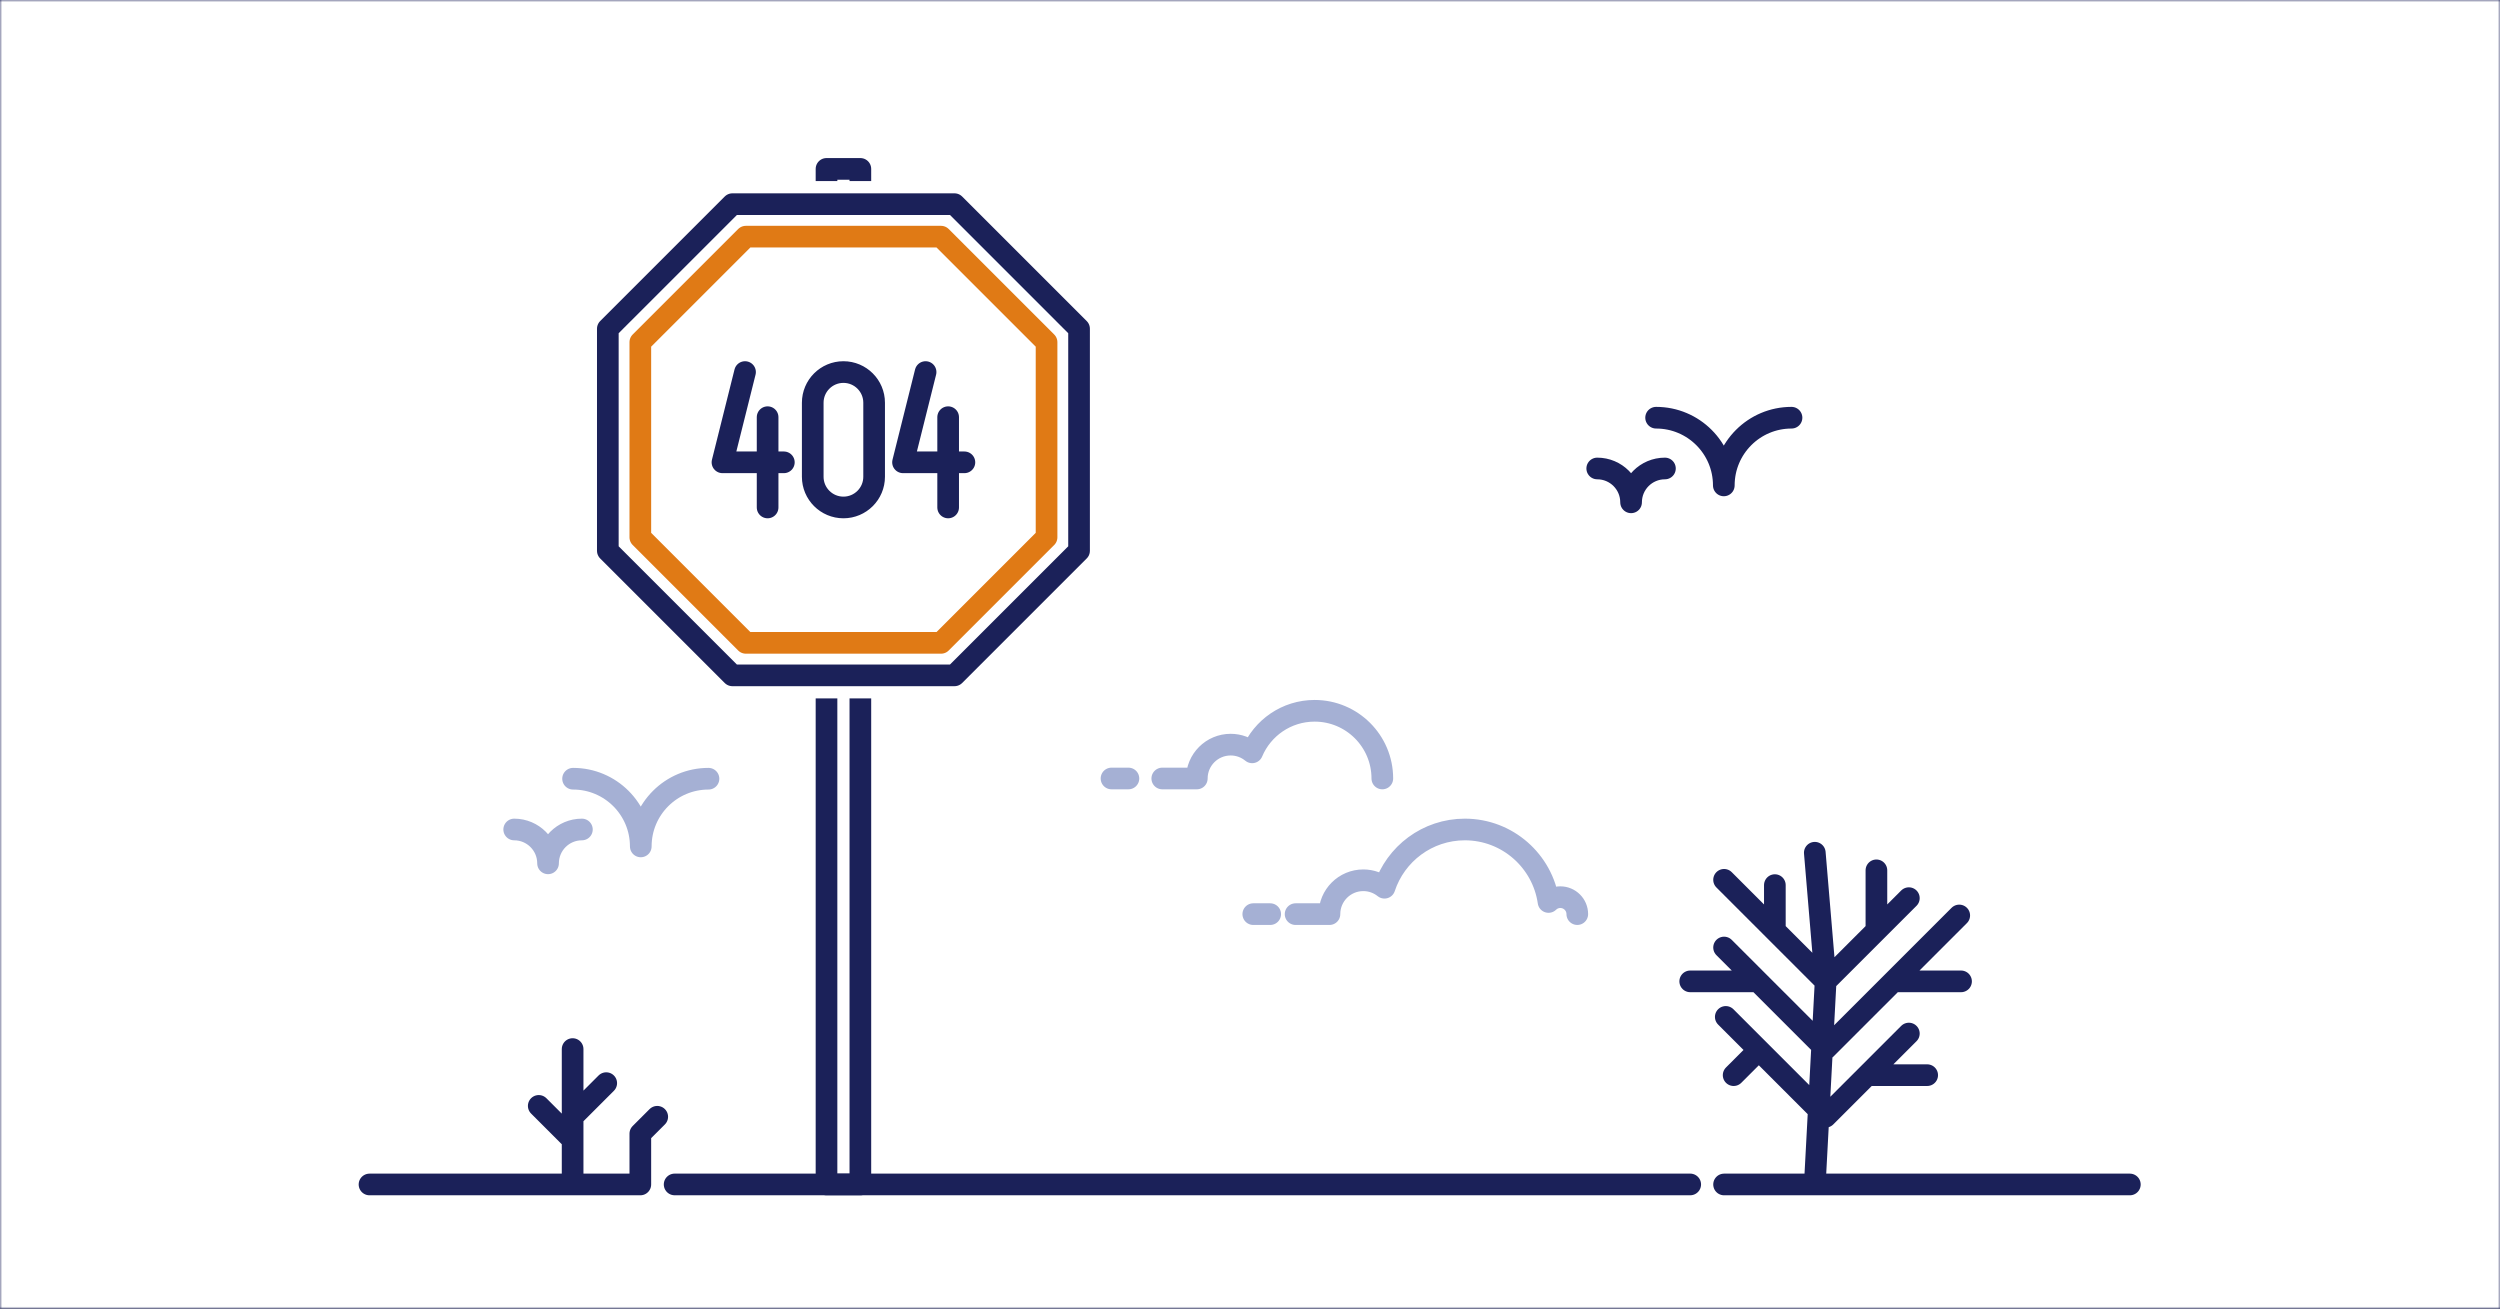
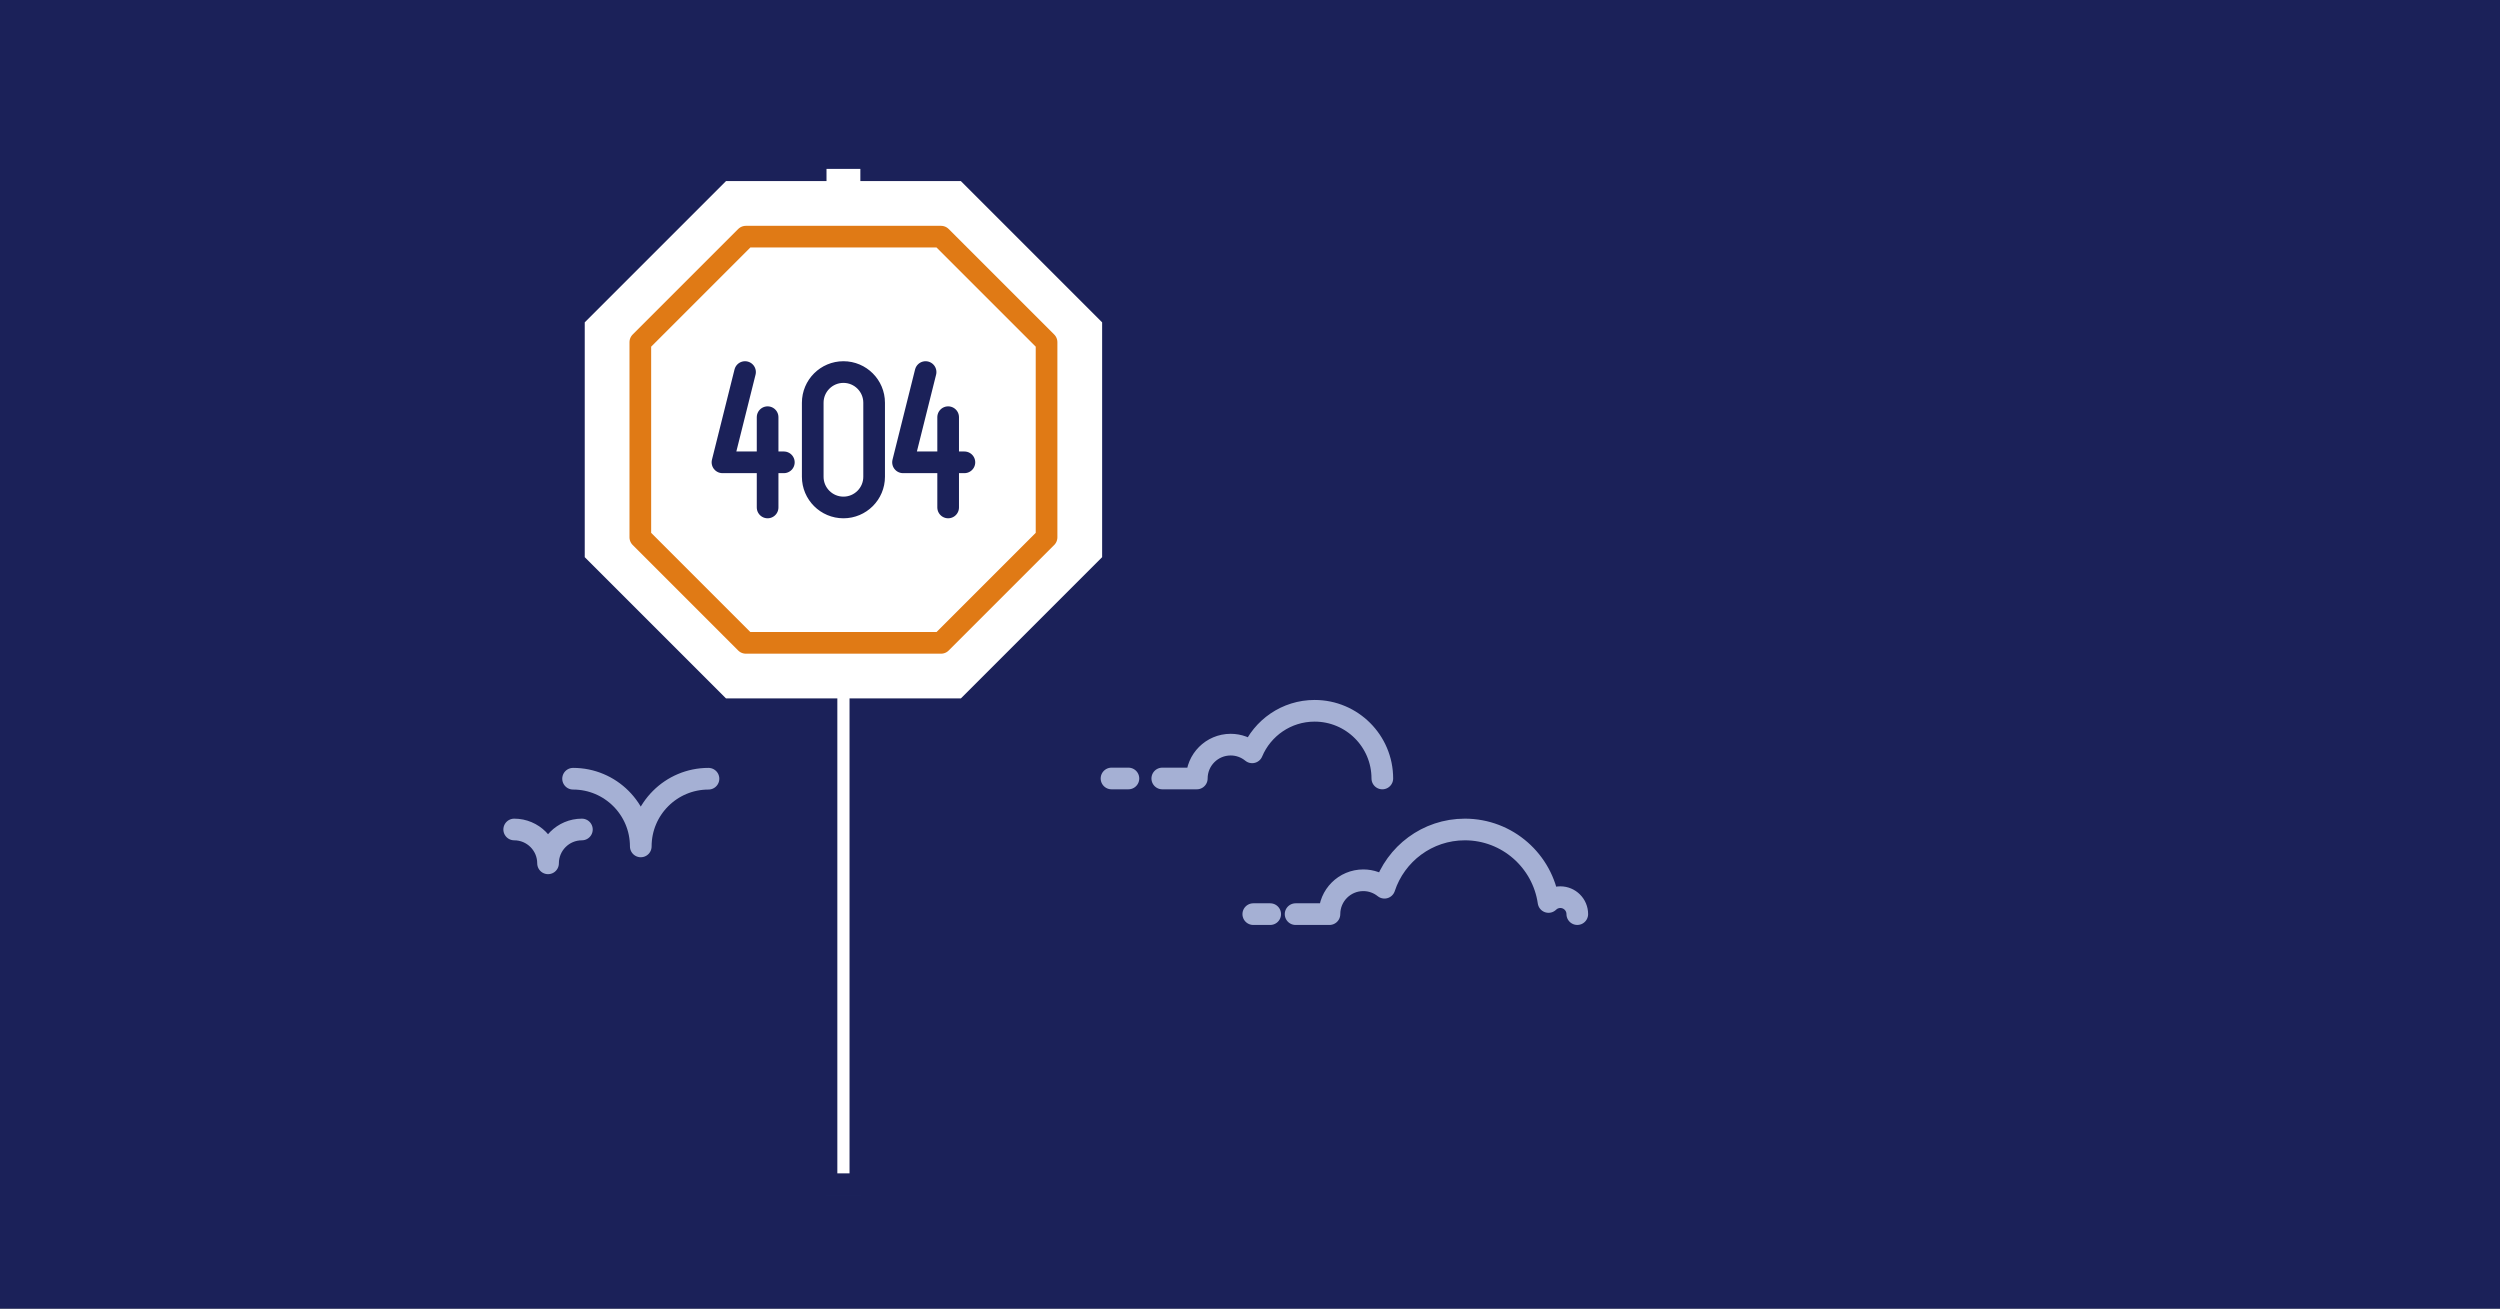
<svg xmlns="http://www.w3.org/2000/svg" xmlns:xlink="http://www.w3.org/1999/xlink" width="554px" height="290px" viewBox="0 0 554 290" version="1.1">
  <rect x="0" y="0" width="554" height="290" fill="#808080" stroke="none" />
  <title>30387F01-5BF6-4DD9-8730-F639AE153E4C</title>
  <defs>
    <rect id="path-1" x="0" y="0" width="554" height="290" />
  </defs>
  <g id="Design" stroke="none" stroke-width="1" fill="none" fill-rule="evenodd">
    <g id="404" transform="translate(-443, -190)">
      <g transform="translate(443, 190)">
        <mask id="mask-2" fill="white">
          <use xlink:href="#path-1" />
        </mask>
        <use id="Mask" fill="#1B2159" opacity="0.102" xlink:href="#path-1" />
        <g id="GettyImages-816802506-(1)" mask="url(#mask-2)">
          <g transform="translate(-23, -150)">
-             <polygon id="Fill-1" stroke="none" fill="#FFFFFF" fill-rule="evenodd" points="-5.46360855e-15 600 600 600 600 0 -5.46360855e-15 0" />
-             <path d="M389.993,242.564 C398.28,242.564 404.996,249.28 404.996,257.566 C404.996,249.28 411.713,242.564 420,242.564" id="Path" stroke="#1B2159" stroke-width="4.8" fill="none" stroke-linecap="round" stroke-linejoin="round" />
            <path d="M376.946,253.814 C381.087,253.814 384.447,257.172 384.447,261.315 C384.447,257.172 387.806,253.814 391.949,253.814" id="Path" stroke="#1B2159" stroke-width="4.8" fill="none" stroke-linecap="round" stroke-linejoin="round" />
            <polygon id="Fill-19" stroke="none" fill="#FFFFFF" fill-rule="evenodd" points="206.154 194.928 213.656 194.928 213.656 187.427 206.154 187.427" />
-             <polygon id="Stroke-20" stroke="#1B2159" stroke-width="4.8" fill="none" stroke-linecap="round" stroke-linejoin="round" points="206.154 194.928 213.656 194.928 213.656 187.427 206.154 187.427" />
            <polygon id="Fill-21" stroke="none" fill="#FFFFFF" fill-rule="evenodd" points="206.154 412.477 213.656 412.477 213.656 299.957 206.154 299.957" />
            <polygon id="Stroke-22" stroke="#1B2159" stroke-width="4.8" fill="none" stroke-linecap="round" stroke-linejoin="round" points="206.154 412.477 213.656 412.477 213.656 299.957 206.154 299.957" />
            <polyline id="Fill-23" stroke="none" fill="#FFFFFF" fill-rule="evenodd" points="183.887 304.772 152.578 273.469 152.578 221.433 183.887 190.127 235.926 190.127 267.232 221.433 267.232 273.469 235.926 304.772 183.887 304.772" />
            <polygon id="Fill-24" stroke="none" fill="#FFFFFF" fill-rule="evenodd" points="234.512 195.242 185.3 195.242 157.694 222.847 157.694 272.055 185.3 299.659 234.512 299.659 262.119 272.055 262.119 222.847" />
-             <polygon id="Stroke-25" stroke="#1B2159" stroke-width="4.8" fill="none" stroke-linecap="round" stroke-linejoin="round" points="234.512 195.242 185.3 195.242 157.694 222.847 157.694 272.055 185.3 299.659 234.512 299.659 262.119 272.055 262.119 222.847" />
            <polygon id="Fill-26" stroke="none" fill="#FFFFFF" fill-rule="evenodd" points="188.282 292.458 164.896 269.071 164.896 225.828 188.282 202.444 231.531 202.444 254.917 225.828 254.917 269.071 231.531 292.458" />
            <polygon id="Stroke-27" stroke="#A5B0D4" stroke-width="2.4" fill="none" points="188.282 292.458 164.896 269.071 164.896 225.828 188.282 202.444 231.531 202.444 254.917 225.828 254.917 269.071 231.531 292.458" />
            <polygon id="Stroke-28" stroke="#E07A15" stroke-width="4.8" fill="none" stroke-linecap="round" stroke-linejoin="round" points="188.282 292.458 164.896 269.071 164.896 225.828 188.282 202.444 231.531 202.444 254.917 225.828 254.917 269.071 231.531 292.458" />
            <path d="M188.1,232.448 L183.099,252.451 L188.1,232.448 Z M193.102,242.448 L193.102,262.453 L193.102,242.448 Z M196.701,252.451 L183.099,252.451 L196.701,252.451 Z M228.11,232.448 L223.11,252.451 L228.11,232.448 Z M233.11,242.448 L233.11,262.453 L233.11,242.448 Z M236.711,252.451 L223.11,252.451 L236.711,252.451 Z M209.906,232.448 L209.906,232.448 C206.149,232.448 203.103,235.492 203.103,239.249 L203.103,255.651 C203.103,259.407 206.149,262.453 209.906,262.453 C213.661,262.453 216.707,259.407 216.707,255.651 L216.707,239.249 C216.707,235.492 213.661,232.448 209.906,232.448 Z" id="Stroke-29" stroke="#1B2159" stroke-width="4.8" fill="none" stroke-linecap="round" stroke-linejoin="round" />
            <path d="M194.903,412.477 L224.91,412.477 M149.892,412.477 L149.892,382.472 M149.892,402.571 L142.385,395.065 M149.892,397.475 L157.341,390.024 M164.896,412.477 L164.896,401.222 L168.643,397.475 M172.498,412.472 L397.552,412.472 M425.159,412.477 L427.559,367.47 M427.559,382.472 L457.168,352.866 M425.159,338.965 L427.559,367.47 L446.003,349.03 M427.559,397.475 L446.003,379.033 M442.563,367.47 L457.567,367.47 M438.813,356.217 L438.813,342.866 M427.559,382.472 L405.054,359.969 M427.559,367.47 L405.054,344.966 M427.559,397.475 L405.431,375.346 M412.556,367.47 L397.552,367.47 M412.757,382.672 L407.174,388.255 M416.308,356.217 L416.308,346.14 M436.78,388.255 L450.065,388.255 M494.975,412.477 L405.054,412.477 M164.896,412.477 L104.881,412.477" id="Stroke-30" stroke="#1B2159" stroke-width="4.8" fill="none" stroke-linecap="round" stroke-linejoin="round" />
            <path d="M310.104,352.571 L317.606,352.571 M372.526,352.568 C372.526,350.492 370.843,348.812 368.769,348.812 C367.751,348.812 366.83,349.22 366.153,349.878 C364.844,340.799 357.054,333.814 347.613,333.814 C339.297,333.814 332.259,339.229 329.798,346.721 C328.514,345.689 326.884,345.067 325.108,345.067 C320.964,345.067 317.606,348.425 317.606,352.568 M300.727,352.571 L304.477,352.571 M329.323,322.511 C329.323,314.227 322.604,307.511 314.319,307.511 C308.088,307.511 302.744,311.311 300.478,316.719 C299.181,315.653 297.523,315.012 295.715,315.012 C291.572,315.012 288.213,318.37 288.213,322.513 M280.56,322.511 L288.062,322.511 M269.309,322.511 L273.058,322.511 M149.993,322.564 C158.28,322.564 164.996,329.28 164.996,337.566 C164.996,329.28 171.713,322.564 180,322.564 M136.946,333.814 C141.087,333.814 144.447,337.172 144.447,341.315 C144.447,337.172 147.806,333.814 151.949,333.814" id="Stroke-31" stroke="#A5B0D4" stroke-width="4.8" fill="none" stroke-linecap="round" stroke-linejoin="round" />
          </g>
        </g>
      </g>
    </g>
  </g>
</svg>